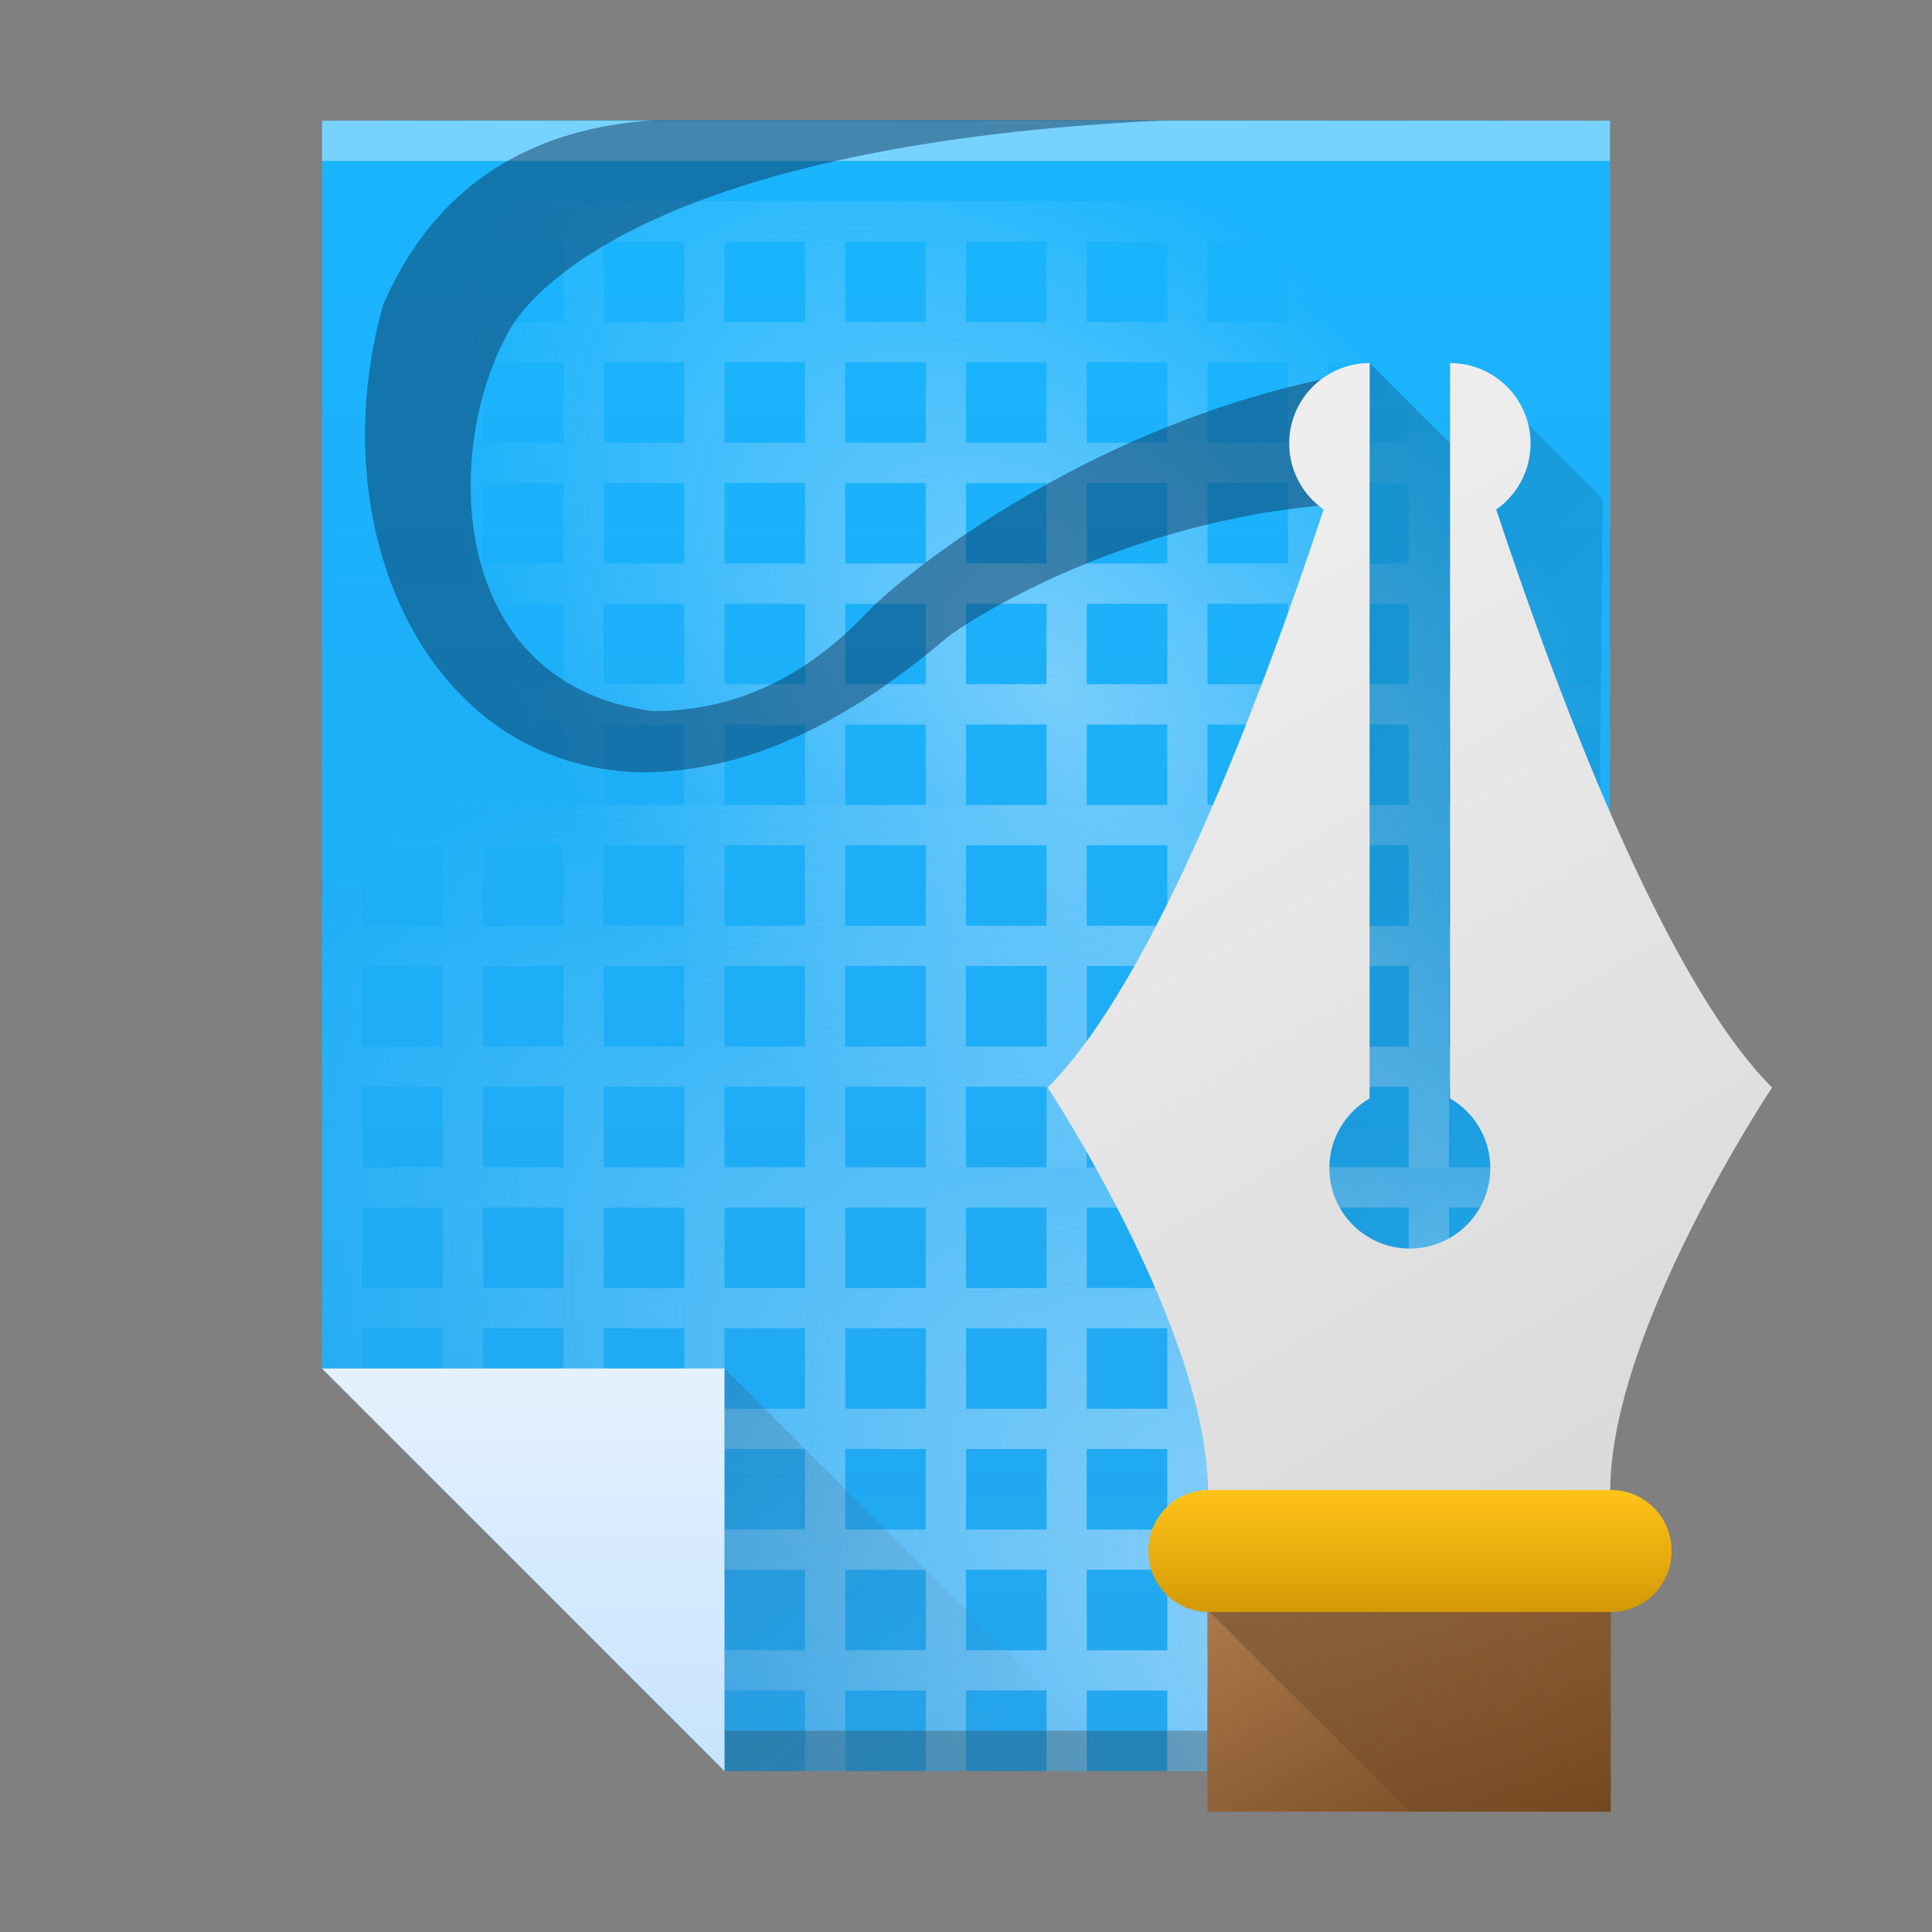
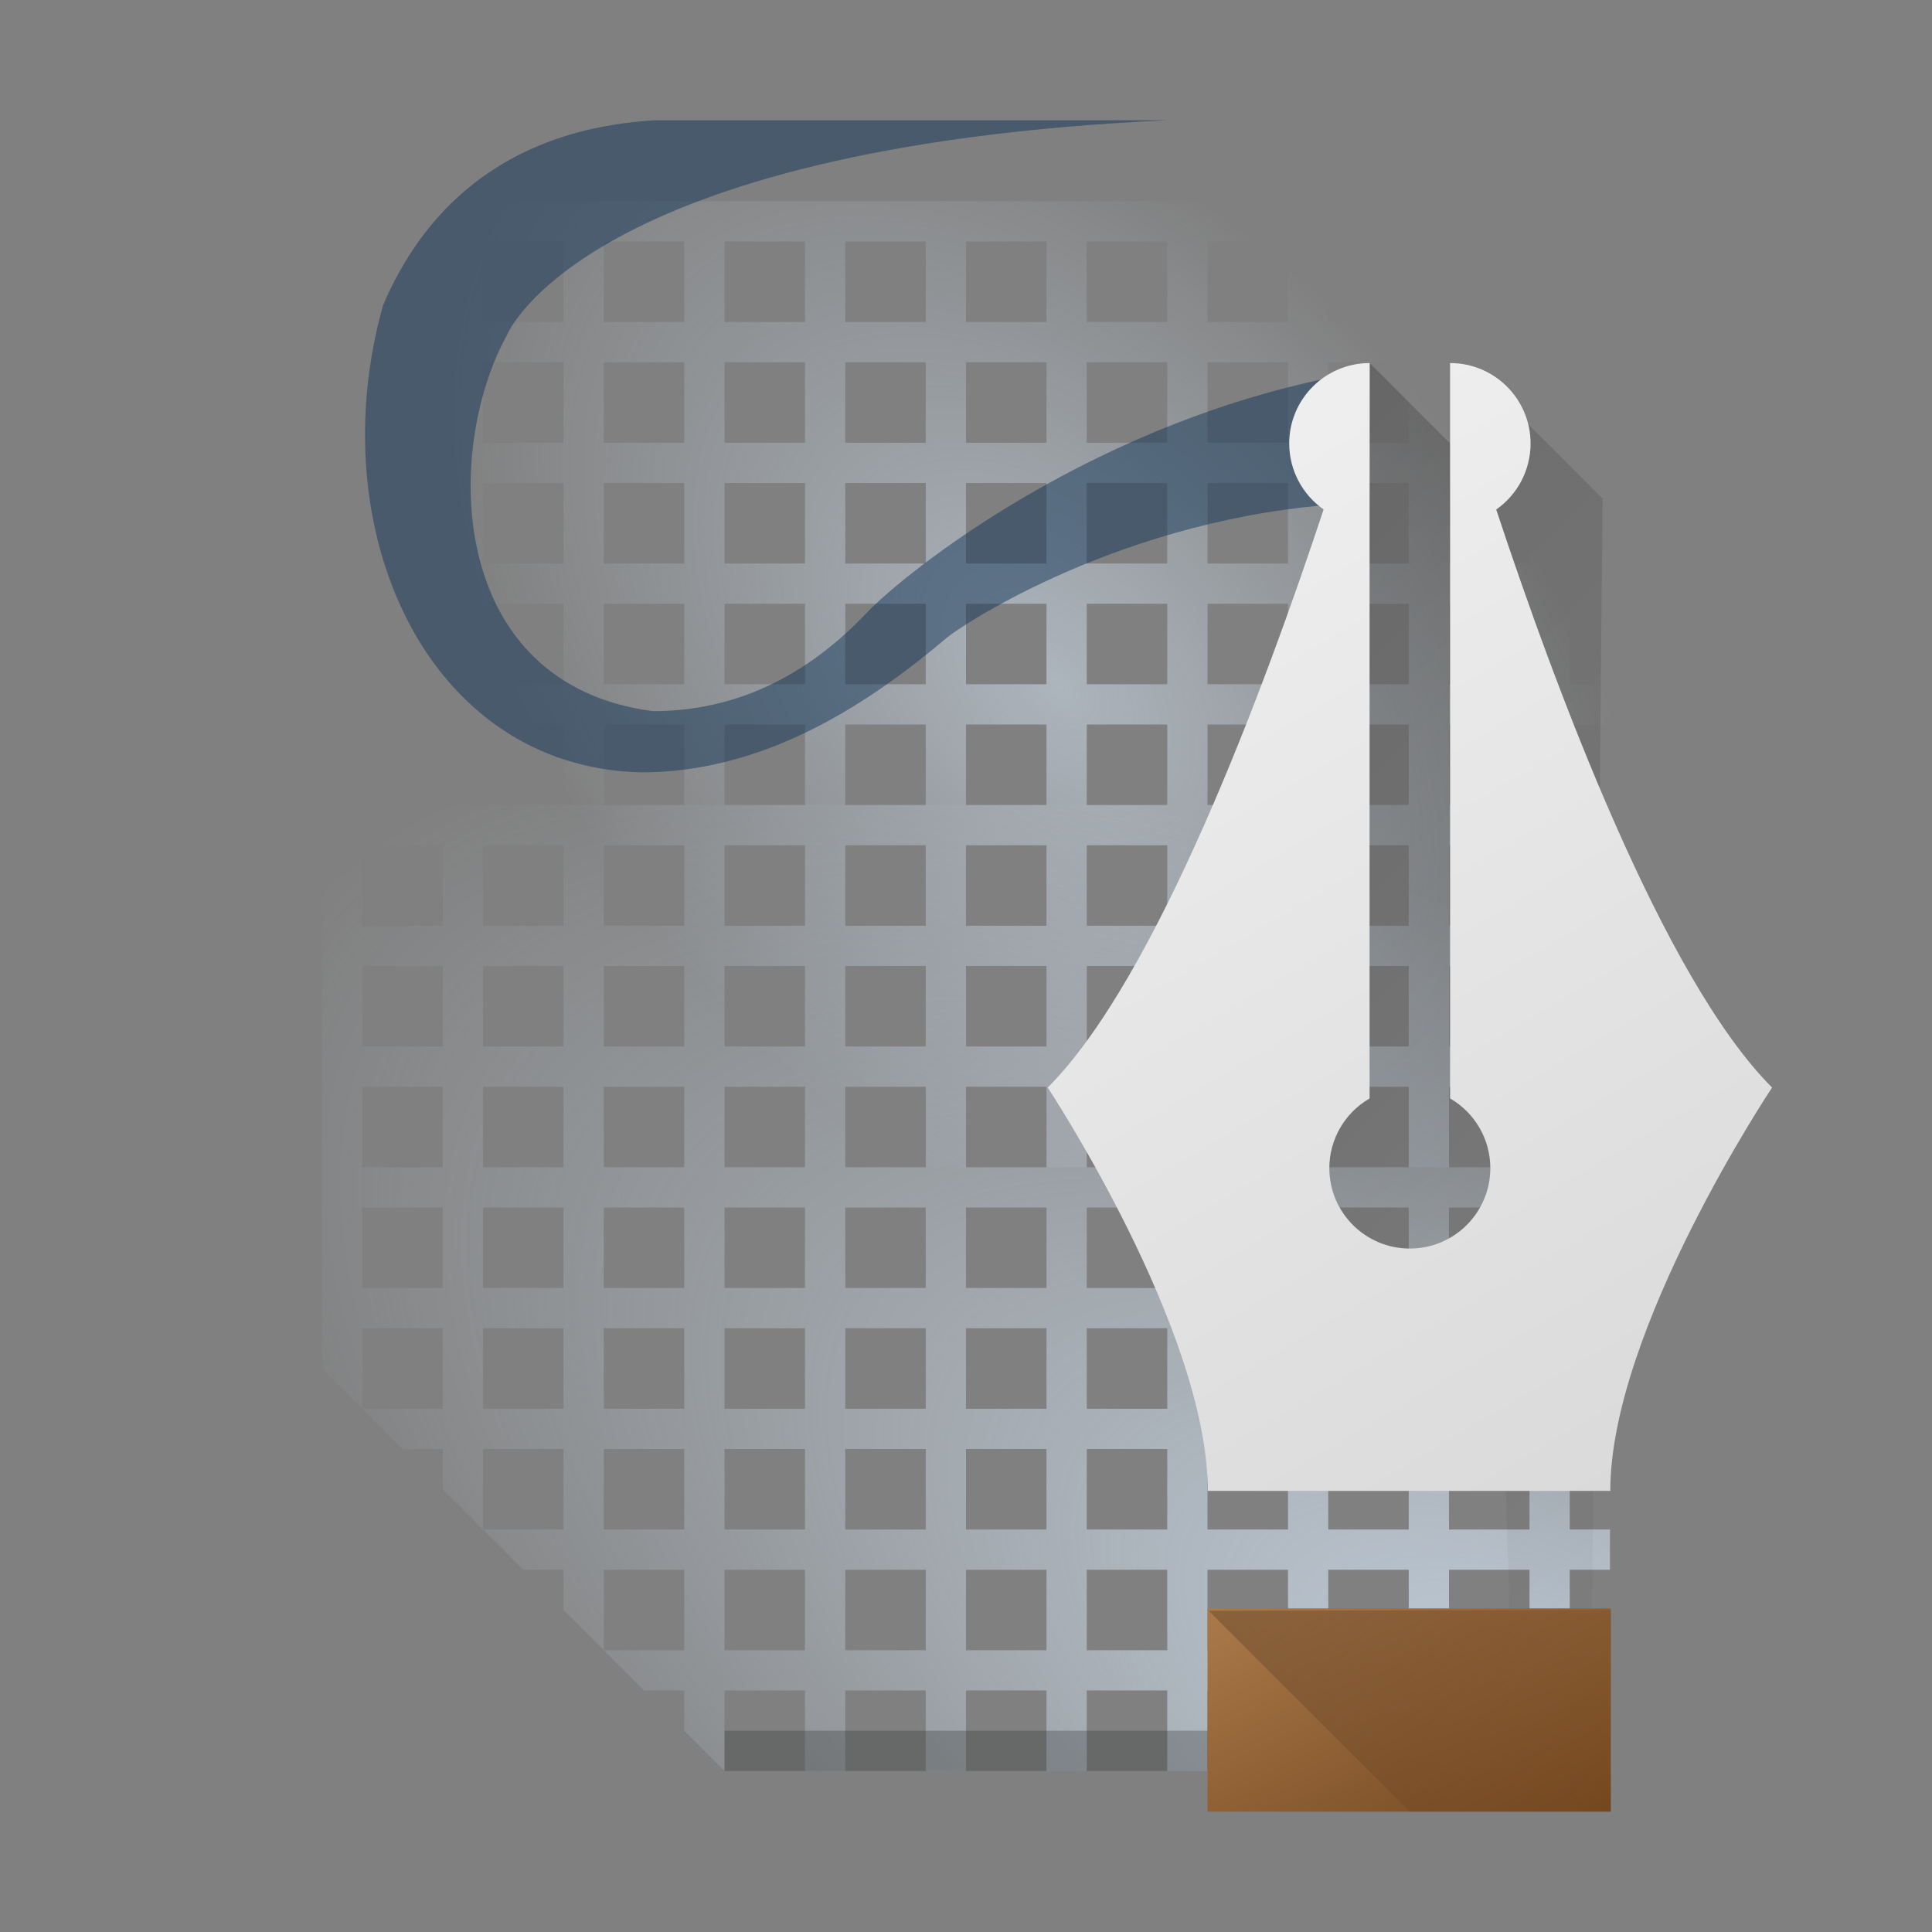
<svg xmlns="http://www.w3.org/2000/svg" xmlns:xlink="http://www.w3.org/1999/xlink" width="48" height="48" viewBox="0 0 48 48">
  <rect x="0" y="0" width="48" height="48" fill="#808080" stroke="none" />
  <defs>
    <linearGradient id="a">
      <stop stop-color="#dcedfe" stop-opacity=".742" />
      <stop offset="1" stop-color="#dcedfe" stop-opacity="0" />
    </linearGradient>
    <linearGradient id="b" y1="-.018" x1="10.972" y2="30.416" gradientUnits="userSpaceOnUse" x2="40.709" gradientTransform="translate(15.653 1.018)">
      <stop />
      <stop offset="1" stop-opacity="0" />
    </linearGradient>
    <linearGradient xlink:href="#b" id="c" y1="4" x1="11" y2="22.13" gradientUnits="userSpaceOnUse" x2="29.13" gradientTransform="translate(23.03 5.02)" />
    <linearGradient id="d" y1="6.982" x1="7.347" y2="45.982" gradientUnits="userSpaceOnUse" x2="30.347" gradientTransform="translate(23.03 5.02)">
      <stop stop-color="#eeeeee" />
      <stop offset="1" stop-color="#cccccc" />
    </linearGradient>
    <linearGradient id="e" y1="36" y2="32" gradientUnits="userSpaceOnUse" x2="0" gradientTransform="matrix(1 0 0 1.009 11.528 4.726)">
      <stop stop-color="#c58c00" />
      <stop offset="1" stop-color="#ffc318" />
    </linearGradient>
    <linearGradient id="f" y1="42.986" x1="23.22" y2="33" gradientUnits="userSpaceOnUse" x2="19" gradientTransform="matrix(1 0 0 1.25 11.03-4.982)">
      <stop stop-color="#70431c" />
      <stop offset="1" stop-color="#be8c5a" />
    </linearGradient>
    <linearGradient xlink:href="#b" id="g" y1="38.957" x1="13.98" y2="46" gradientUnits="userSpaceOnUse" x2="21" gradientTransform="translate(16.03 1.018)" />
    <linearGradient id="h" y1="43.922" y2="2.987" x2="0" gradientUnits="userSpaceOnUse">
      <stop stop-color="#22a7f0" />
      <stop offset="1" stop-color="#19b5fe" />
    </linearGradient>
    <linearGradient id="i" y1="43.922" y2="34.04" x2="0" gradientUnits="userSpaceOnUse">
      <stop stop-color="#c8e3fe" />
      <stop offset="1" stop-color="#e4f1fe" />
    </linearGradient>
    <linearGradient id="j" y1="33.998" y2="44" x1="19" x2="27" gradientUnits="userSpaceOnUse">
      <stop stop-color="#383e51" />
      <stop offset="1" stop-color="#655c6f" stop-opacity="0" />
    </linearGradient>
    <radialGradient cx="31.01" cy="48.672" xlink:href="#a" id="k" r="16" gradientUnits="userSpaceOnUse" gradientTransform="matrix(.592-.933 2.1 1.333-80.07 8.555)" />
    <radialGradient cx="30.3" cy="38.13" xlink:href="#a" id="l" r="16" gradientUnits="userSpaceOnUse" gradientTransform="matrix(.532-.491.785.851-19.809-.579)" />
  </defs>
-   <path fill="url(#h)" d="m40 3v41h-22l-10-10v-31l10.354-.013z" />
  <g color-rendering="auto" color-interpolation-filters="linearRGB" shape-rendering="auto" image-rendering="auto" text-rendering="auto" color-interpolation="sRGB" color="#000000">
    <path opacity=".647" fill="url(#l)" d="m8 5v14l1 1v-2h2v2h-2l1 1h1v1l1 1v-2h2v2h-2l1 1h1v1l1 1v-2h2v2h-2l1 1h1v1l1 1v-2h2v2h1v-2h2v2h1v-2h2v2h1v-2h2v2h1v-2h2v2h1v-2h2v2h1v-2h2v2h1v-2h1v-1h-1v-2h1v-1h-1v-2h1v-1h-1v-2h1v-1h-1v-2h1v-1h-1v-2h1v-1h-1v-2h1v-1h-1v-2h1v-1h-29zm1 1h2v2h-2zm3 0h2v2h-2zm3 0h2v2h-2zm3 0h2v2h-2zm3 0h2v2h-2zm3 0h2v2h-2zm3 0h2v2h-2zm3 0h2v2h-2zm3 0h2v2h-2zm3 0h2v2h-2zm-27 3h2v2h-2zm3 0h2v2h-2zm3 0h2v2h-2zm3 0h2v2h-2zm3 0h2v2h-2zm3 0h2v2h-2zm3 0h2v2h-2zm3 0h2v2h-2zm3 0h2v2h-2zm3 0h2v2h-2zm-27 3h2v2h-2zm3 0h2v2h-2zm3 0h2v2h-2zm3 0h2v2h-2zm3 0h2v2h-2zm3 0h2v2h-2zm3 0h2v2h-2zm3 0h2v2h-2zm3 0h2v2h-2zm3 0h2v2h-2zm-27 3h2v2h-2zm3 0h2v2h-2zm3 0h2v2h-2zm3 0h2v2h-2zm3 0h2v2h-2zm3 0h2v2h-2zm3 0h2v2h-2zm3 0h2v2h-2zm3 0h2v2h-2zm3 0h2v2h-2zm-24 3h2v2h-2zm3 0h2v2h-2zm3 0h2v2h-2zm3 0h2v2h-2zm3 0h2v2h-2zm3 0h2v2h-2zm3 0h2v2h-2zm3 0h2v2h-2zm3 0h2v2h-2zm-21 3h2v2h-2zm3 0h2v2h-2zm3 0h2v2h-2zm3 0h2v2h-2zm3 0h2v2h-2zm3 0h2v2h-2zm3 0h2v2h-2zm3 0h2v2h-2zm-18 3h2v2h-2zm3 0h2v2h-2zm3 0h2v2h-2zm3 0h2v2h-2zm3 0h2v2h-2zm3 0h2v2h-2zm3 0h2v2h-2z" />
    <path fill="url(#k)" d="m8 20v14l1 1v-2h2v2h-2l1 1h1v1l1 1v-2h2v2h-2l1 1h1v1l1 1v-2h2v2h-2l1 1h1v1l1 1v-2h2v2h1v-2h2v2h1v-2h2v2h1v-2h2v2h1v-2h2v2h1v-2h2v2h1v-2h2v2h1v-2h1v-1h-1v-2h1v-1h-1v-2h1v-1h-1v-2h1v-1h-1v-2h1v-1h-1v-2h1v-1h-1v-2h1v-1h-1v-2h1v-1h-29zm1 1h2v2h-2zm3 0h2v2h-2zm3 0h2v2h-2zm3 0h2v2h-2zm3 0h2v2h-2zm3 0h2v2h-2zm3 0h2v2h-2zm3 0h2v2h-2zm3 0h2v2h-2zm3 0h2v2h-2zm-27 3h2v2h-2zm3 0h2v2h-2zm3 0h2v2h-2zm3 0h2v2h-2zm3 0h2v2h-2zm3 0h2v2h-2zm3 0h2v2h-2zm3 0h2v2h-2zm3 0h2v2h-2zm3 0h2v2h-2zm-27 3h2v2h-2zm3 0h2v2h-2zm3 0h2v2h-2zm3 0h2v2h-2zm3 0h2v2h-2zm3 0h2v2h-2zm3 0h2v2h-2zm3 0h2v2h-2zm3 0h2v2h-2zm3 0h2v2h-2zm-27 3h2v2h-2zm3 0h2v2h-2zm3 0h2v2h-2zm3 0h2v2h-2zm3 0h2v2h-2zm3 0h2v2h-2zm3 0h2v2h-2zm3 0h2v2h-2zm3 0h2v2h-2zm3 0h2v2h-2zm-24 3h2v2h-2zm3 0h2v2h-2zm3 0h2v2h-2zm3 0h2v2h-2zm3 0h2v2h-2zm3 0h2v2h-2zm3 0h2v2h-2zm3 0h2v2h-2zm3 0h2v2h-2zm-21 3h2v2h-2zm3 0h2v2h-2zm3 0h2v2h-2zm3 0h2v2h-2zm3 0h2v2h-2zm3 0h2v2h-2zm3 0h2v2h-2zm3 0h2v2h-2zm-18 3h2v2h-2zm3 0h2v2h-2zm3 0h2v2h-2zm3 0h2v2h-2zm3 0h2v2h-2zm3 0h2v2h-2zm3 0h2v2h-2z" />
  </g>
  <g transform="scale(-1 1)">
    <rect width="22" x="-40" y="43" fill="#2e3132" rx="0" height="1" fill-opacity=".294" />
-     <rect width="32" x="-40" y="3" fill="#ffffff" height="1" fill-opacity=".41" />
  </g>
  <g fill-rule="evenodd">
-     <path fill="url(#i)" d="m8 34l10 10v-10z" />
-     <path opacity=".2" fill="url(#j)" d="m28 44l-10-10v10z" />
-   </g>
+     </g>
  <path fill="#0c3155" fill-opacity=".474" d="m29.02 2.987h-12.729c-3.949.231-5.847 2.432-6.771 4.589-1.573 5.559 1.063 11.493 6.414 11.613 2.919 0 5.45-1.529 7.592-3.348.328-.278 4.4-3.02 9.948-3.329l.278-3.261c-6.514 1.106-11.32 5.03-12.199 5.955-1.554 1.644-3.329 2.462-5.334 2.462-5.104-.667-5.214-6.462-3.618-9.356 0 0 1.893-4.66 16.419-5.325" />
  <g fill-rule="evenodd">
    <path opacity=".2" fill="url(#b)" d="m37.22 9.791l-.57 1.227 1 34h1.857l.309-32.63z" />
    <path opacity=".2" fill="url(#c)" d="m34.03 9.02l2 2 2 20-7 2z" />
  </g>
  <path fill="url(#d)" d="m34.03 9.02c-1.105 0-2 .895-2 2 .001.652.32 1.263.855 1.637-1.466 4.427-4.145 11.653-6.855 14.363 0 0 3.977 6.02 3.977 10.02h10c0-4 4.02-10.02 4.02-10.02-2.71-2.71-5.387-9.934-6.854-14.361.535-.374.853-.986.854-1.639 0-1.105-.895-2-2-2v18.27c.618.357.999 1.017 1 1.73 0 1.105-.895 2-2 2-1.105 0-2-.895-2-2 .001-.713.382-1.372 1-1.729v-14.271z" />
  <rect width="10.02" x="30" y="39.96" fill="url(#f)" rx="0" height="5.05" />
  <path opacity=".2" fill="url(#g)" fill-rule="evenodd" d="m30.03 40.02l5 5h5v-5.02z" />
-   <path fill="url(#e)" d="m30.03 37.02h10c.831 0 1.5.675 1.5 1.514 0 .839-.669 1.514-1.5 1.514h-10c-.831 0-1.5-.675-1.5-1.514 0-.839.669-1.514 1.5-1.514" />
</svg>